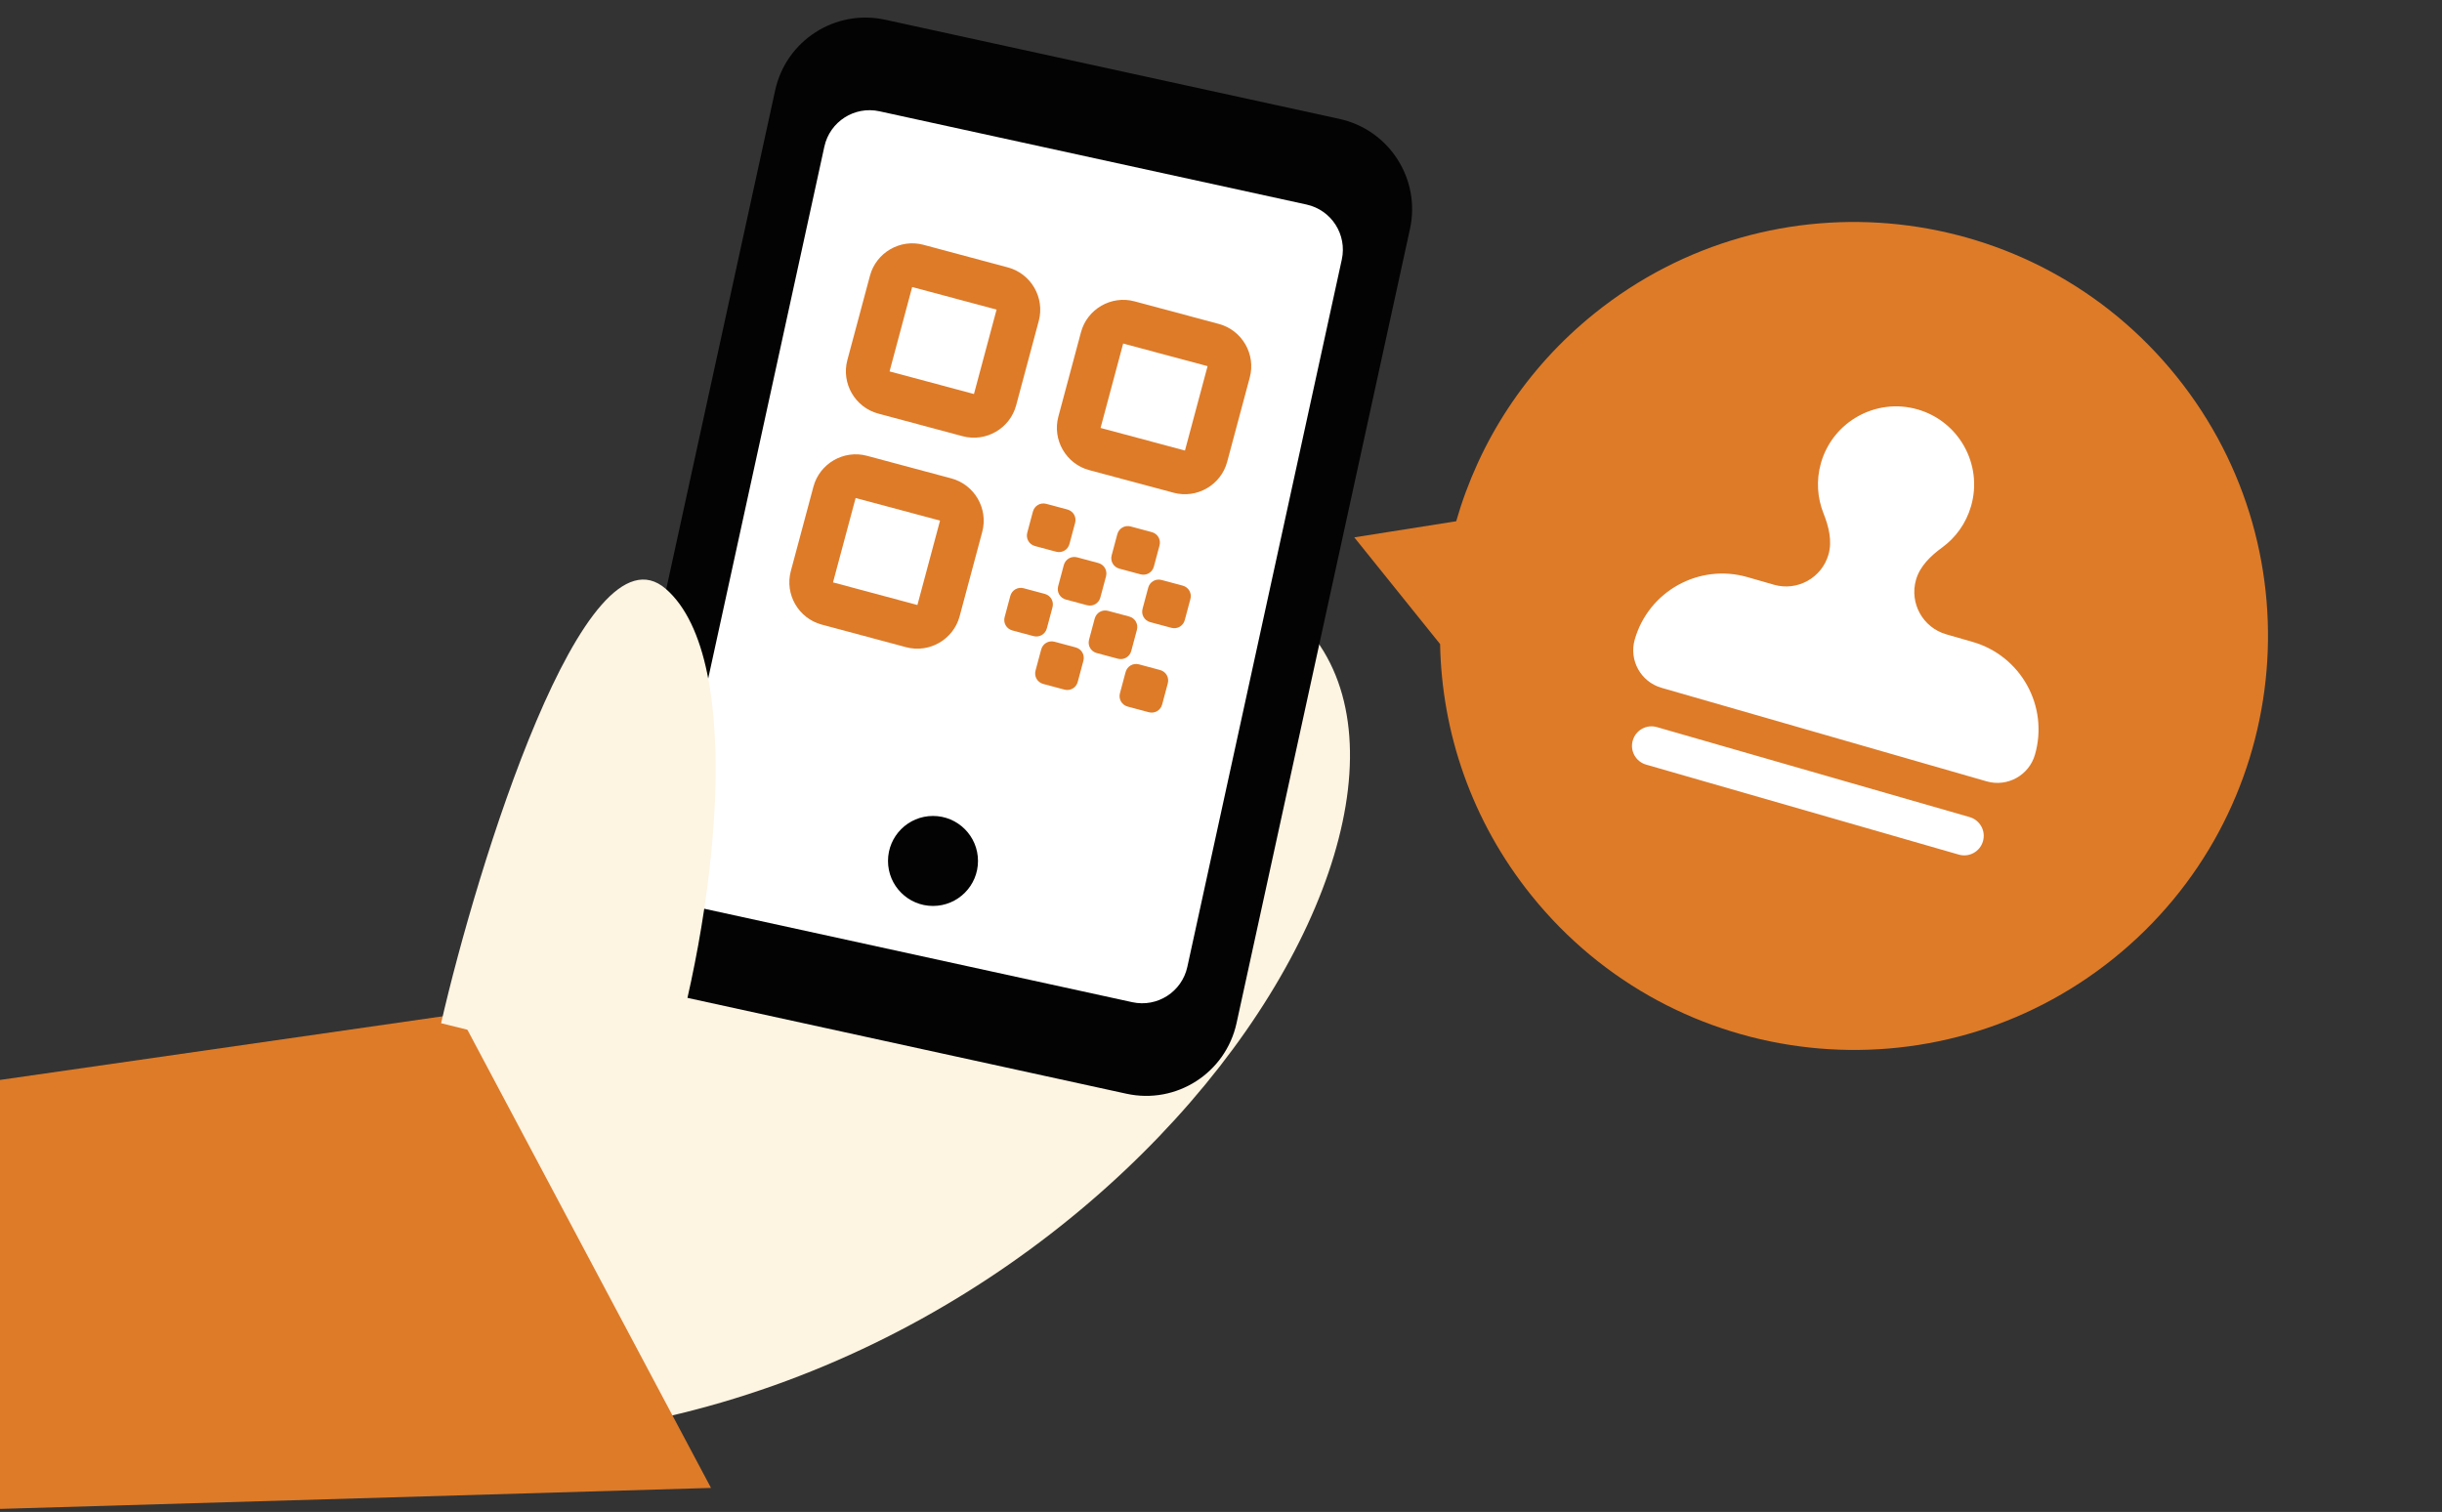
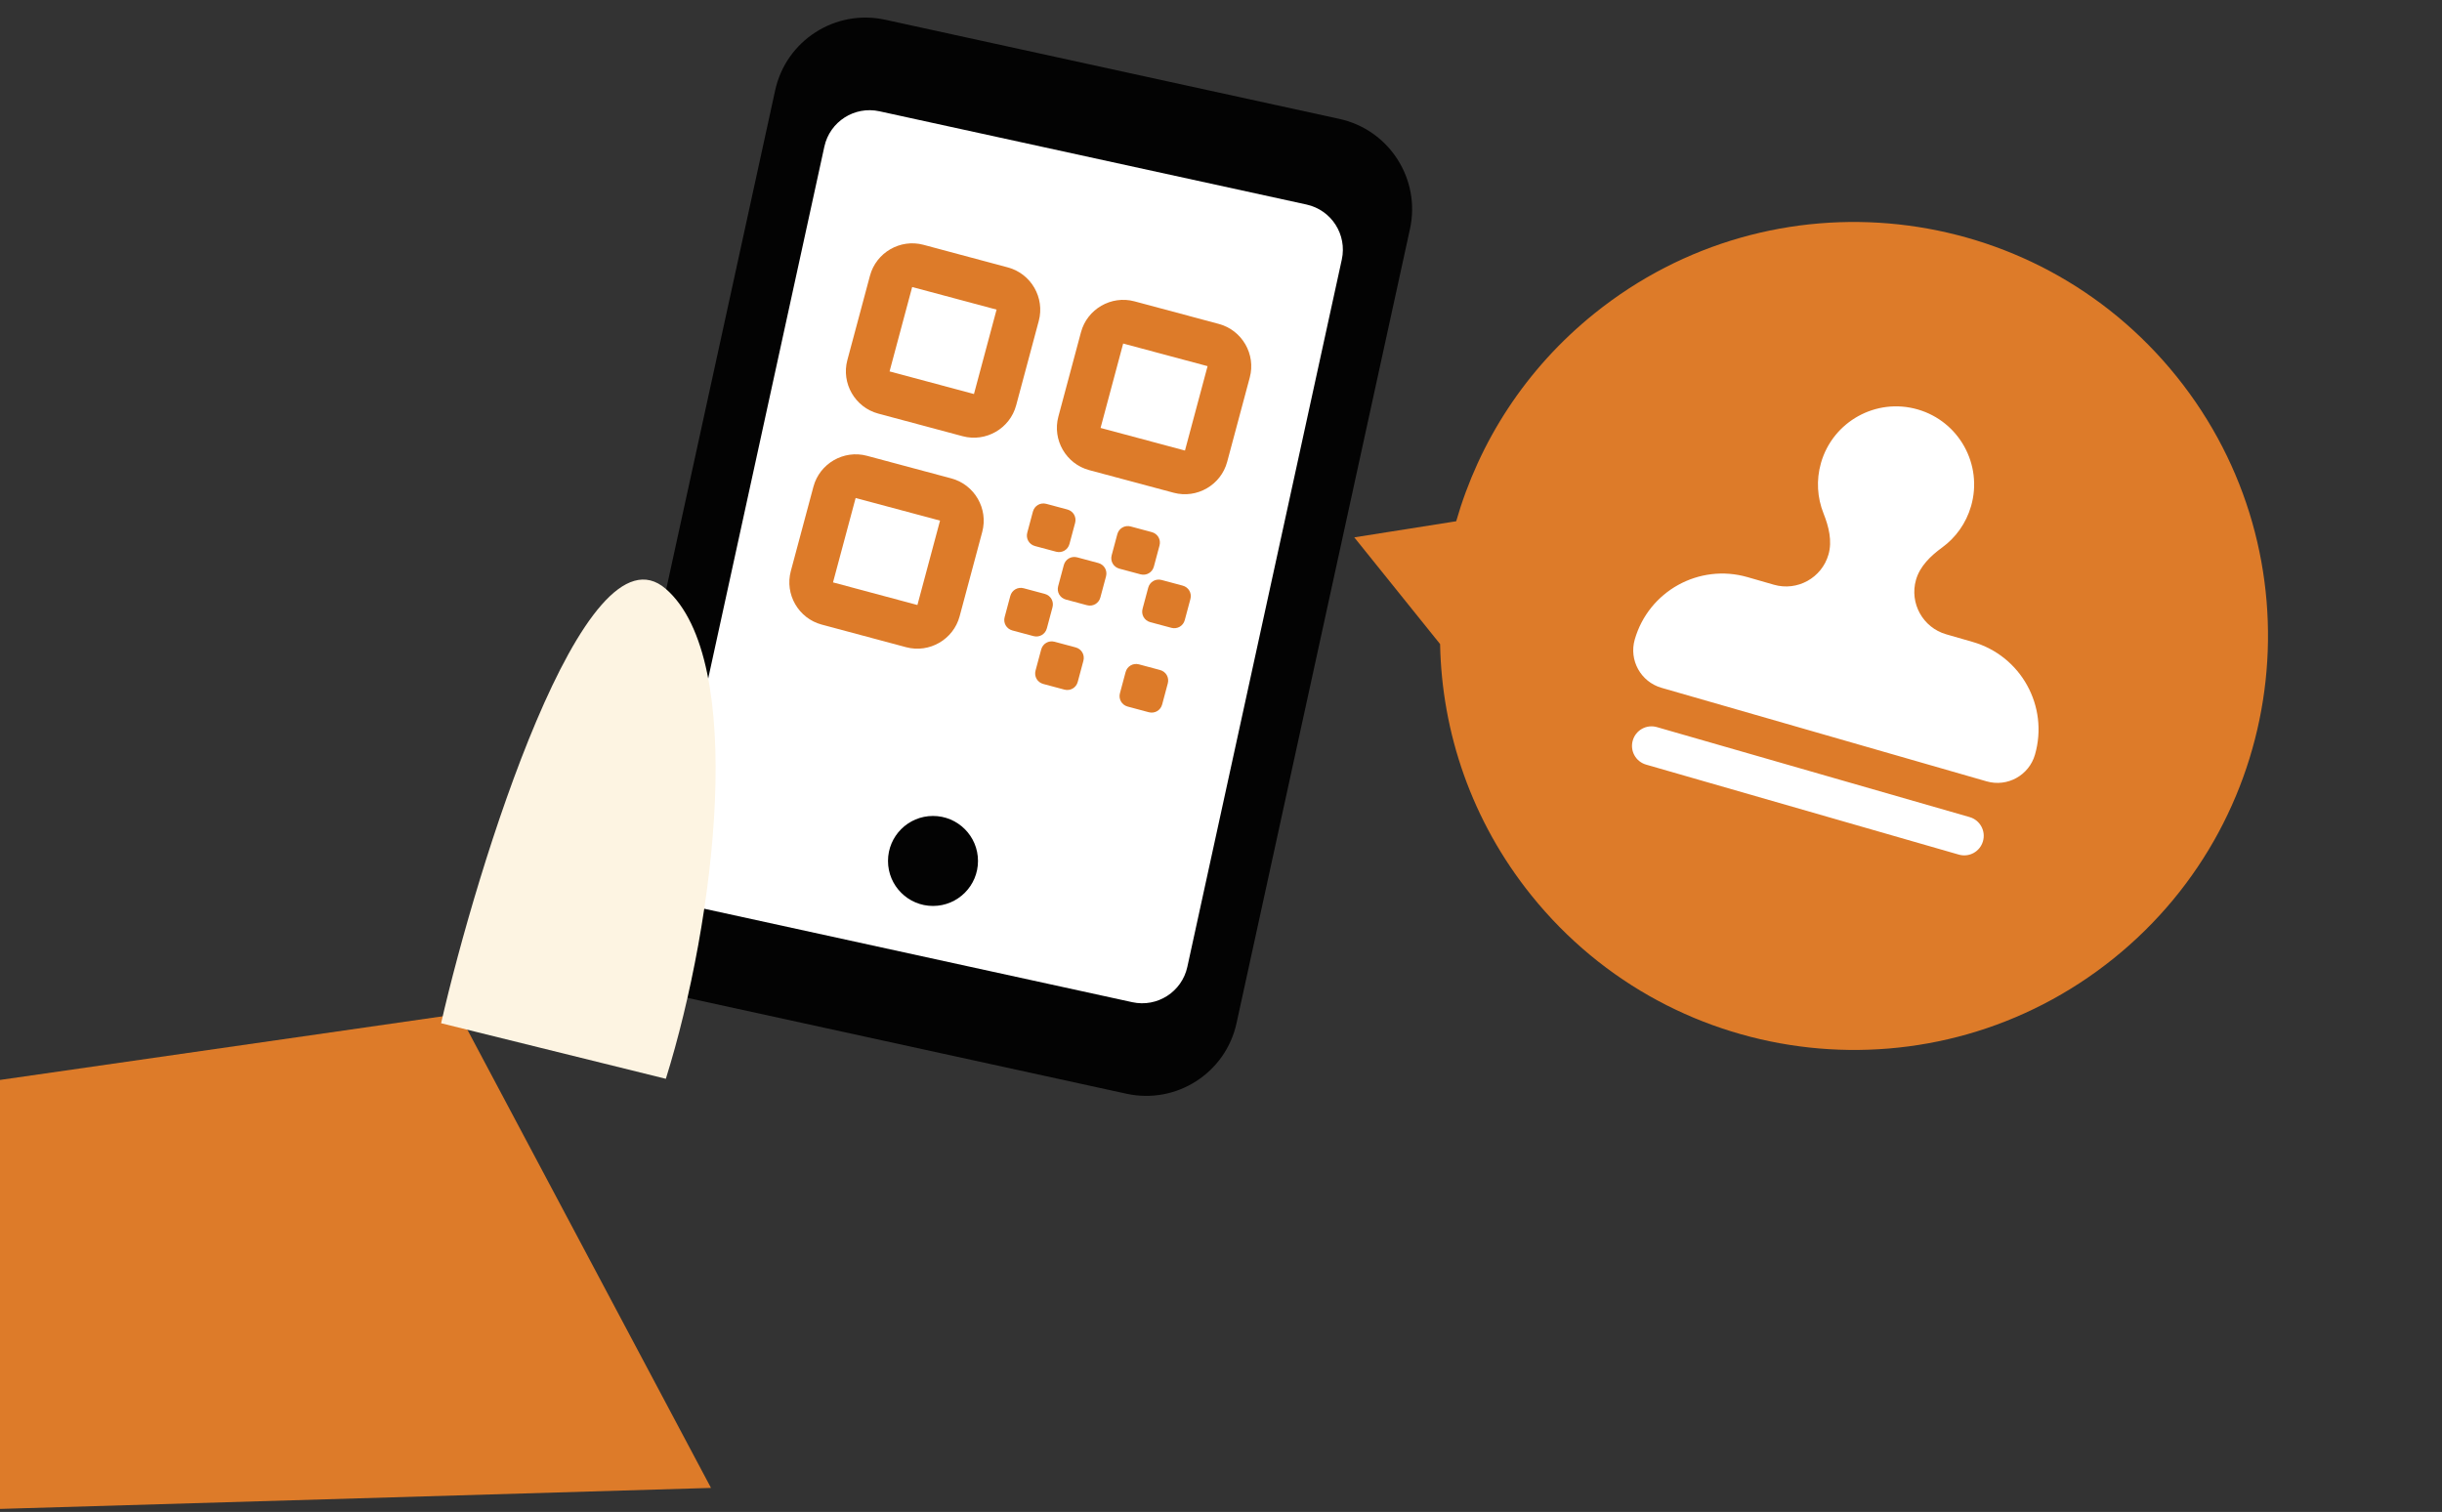
<svg xmlns="http://www.w3.org/2000/svg" width="407" height="252" viewBox="0 0 407 252" fill="none">
  <rect x="0" y="0" width="407" height="252" fill="#333333" stroke="none" />
-   <path d="M210.935 99.109C175.155 77.975 132.665 116.72 115.893 138.734L76 169.554L82.349 240C188.573 235.597 255.661 125.526 210.935 99.109Z" fill="#FDF4E2" />
  <path d="M129.194 15.055C131.009 6.74 139.222 1.472 147.536 3.288L223.229 19.816C231.544 21.632 236.813 29.845 234.997 38.159L206.091 170.533C204.275 178.847 196.063 184.116 187.748 182.3L112.055 165.772C103.741 163.956 98.472 155.743 100.288 147.429L129.194 15.055Z" fill="#030303" />
  <path d="M137.395 24.429C138.303 20.272 142.409 17.638 146.566 18.546L217.75 34.09C221.908 34.998 224.542 39.104 223.634 43.261L197.889 161.158C196.982 165.316 192.875 167.95 188.718 167.042L117.534 151.498C113.376 150.59 110.742 146.484 111.65 142.326L137.395 24.429Z" fill="white" />
  <path d="M76.5 169L0 180V251.5L118.5 248L76.5 169Z" fill="#DD7B29" />
  <path d="M110.975 98.158C97.426 86.362 79.478 144.514 73.516 170.547L110.975 179.811C119.238 153.36 124.524 109.953 110.975 98.158Z" fill="#FDF4E2" />
  <path d="M146.375 68.937L160.442 72.706C164.31 73.743 168.324 71.426 169.36 67.557L173.129 53.49C174.166 49.622 171.849 45.609 167.98 44.572L153.913 40.803C150.045 39.766 146.032 42.083 144.995 45.952L141.226 60.019C140.19 63.887 142.507 67.9 146.375 68.937ZM152.029 47.837L166.096 51.606L162.327 65.673L148.26 61.904L152.029 47.837Z" fill="#DD7B29" />
  <path d="M136.952 104.104L151.019 107.874C154.887 108.91 158.9 106.593 159.937 102.725L163.706 88.658C164.743 84.789 162.426 80.776 158.557 79.74L144.49 75.97C140.622 74.934 136.609 77.251 135.572 81.119L131.803 95.186C130.766 99.055 133.083 103.068 136.952 104.104ZM142.606 83.004L156.673 86.773L152.903 100.84L138.836 97.071L142.606 83.004Z" fill="#DD7B29" />
  <path d="M180.163 55.375L176.394 69.442C175.357 73.31 177.674 77.323 181.542 78.36L195.609 82.129C199.478 83.166 203.491 80.849 204.528 76.98L208.297 62.913C209.333 59.045 207.016 55.032 203.148 53.995L189.081 50.226C185.212 49.189 181.199 51.506 180.163 55.375ZM197.494 75.096L183.427 71.326L187.196 57.259L201.263 61.029L197.494 75.096Z" fill="#DD7B29" />
  <path d="M193.691 117.423L194.633 113.906C194.897 112.922 194.331 111.941 193.346 111.677L189.829 110.734C188.845 110.471 187.864 111.037 187.6 112.022L186.658 115.538C186.394 116.523 186.96 117.504 187.945 117.768L191.461 118.71C192.446 118.974 193.427 118.408 193.691 117.423Z" fill="#DD7B29" />
  <path d="M172.153 85.267L171.211 88.784C170.947 89.769 171.513 90.75 172.498 91.014L176.015 91.956C176.999 92.22 177.98 91.653 178.244 90.669L179.187 87.152C179.45 86.167 178.884 85.186 177.899 84.922L174.383 83.98C173.398 83.716 172.417 84.283 172.153 85.267Z" fill="#DD7B29" />
  <path d="M183.048 93.84L179.532 92.898C178.547 92.634 177.566 93.201 177.302 94.185L176.36 97.702C176.096 98.687 176.662 99.668 177.647 99.931L181.164 100.874C182.148 101.138 183.129 100.571 183.393 99.587L184.336 96.07C184.599 95.085 184.033 94.104 183.048 93.84Z" fill="#DD7B29" />
  <path d="M168.384 99.334L167.442 102.851C167.178 103.836 167.744 104.817 168.729 105.081L172.246 106.023C173.23 106.287 174.211 105.72 174.475 104.736L175.417 101.219C175.681 100.234 175.115 99.253 174.13 98.989L170.613 98.047C169.629 97.783 168.648 98.35 168.384 99.334Z" fill="#DD7B29" />
  <path d="M173.878 113.999L177.394 114.941C178.379 115.205 179.36 114.639 179.624 113.654L180.566 110.137C180.83 109.152 180.264 108.171 179.279 107.908L175.762 106.965C174.778 106.701 173.797 107.268 173.533 108.253L172.59 111.769C172.327 112.754 172.893 113.735 173.878 113.999Z" fill="#DD7B29" />
-   <path d="M182.796 108.85L186.313 109.792C187.297 110.056 188.278 109.49 188.542 108.505L189.484 104.988C189.748 104.003 189.182 103.022 188.197 102.759L184.68 101.816C183.696 101.552 182.715 102.119 182.451 103.103L181.509 106.62C181.245 107.605 181.811 108.586 182.796 108.85Z" fill="#DD7B29" />
  <path d="M191.966 88.692L188.45 87.749C187.465 87.486 186.484 88.052 186.22 89.037L185.278 92.553C185.014 93.538 185.58 94.519 186.565 94.783L190.082 95.725C191.067 95.989 192.048 95.423 192.311 94.438L193.254 90.921C193.518 89.936 192.951 88.956 191.966 88.692Z" fill="#DD7B29" />
  <path d="M191.714 103.701L195.231 104.643C196.215 104.907 197.196 104.341 197.46 103.356L198.403 99.839C198.666 98.855 198.1 97.874 197.115 97.61L193.599 96.668C192.614 96.404 191.633 96.97 191.369 97.955L190.427 101.472C190.163 102.456 190.729 103.437 191.714 103.701Z" fill="#DD7B29" />
  <path d="M362.771 62.76C386.652 92.457 381.937 135.89 352.24 159.771C322.543 183.652 279.11 178.937 255.229 149.24C245.274 136.86 240.294 122.094 240.016 107.351L225.713 89.566L242.699 86.88C246.492 73.685 254.247 61.487 265.76 52.229C295.457 28.348 338.89 33.063 362.771 62.76Z" fill="#DD7B29" />
  <path d="M319.337 96.63C319.99 94.363 321.781 92.65 323.692 91.253C325.941 89.615 327.683 87.238 328.515 84.346C330.502 77.441 326.512 70.227 319.607 68.24C312.702 66.253 305.488 70.243 303.501 77.148C302.673 80.027 302.885 82.966 303.915 85.562C304.792 87.761 305.398 90.164 304.746 92.431C303.625 96.327 299.548 98.581 295.653 97.46L291.249 96.193C283.185 93.872 274.78 98.521 272.459 106.586C271.465 110.038 273.46 113.645 276.913 114.639L331.109 130.235C334.562 131.228 338.169 129.233 339.162 125.781C341.483 117.717 336.834 109.311 328.77 106.991L324.366 105.723C320.471 104.602 318.216 100.526 319.337 96.63ZM276.155 121.192C274.423 120.693 272.628 121.686 272.129 123.419C271.63 125.152 272.623 126.947 274.356 127.445L326.468 142.442C328.201 142.94 329.996 141.948 330.494 140.215C330.993 138.482 330 136.687 328.267 136.188L276.155 121.192Z" fill="white" />
  <circle cx="155.5" cy="143.5" r="7.5" fill="#030303" />
</svg>